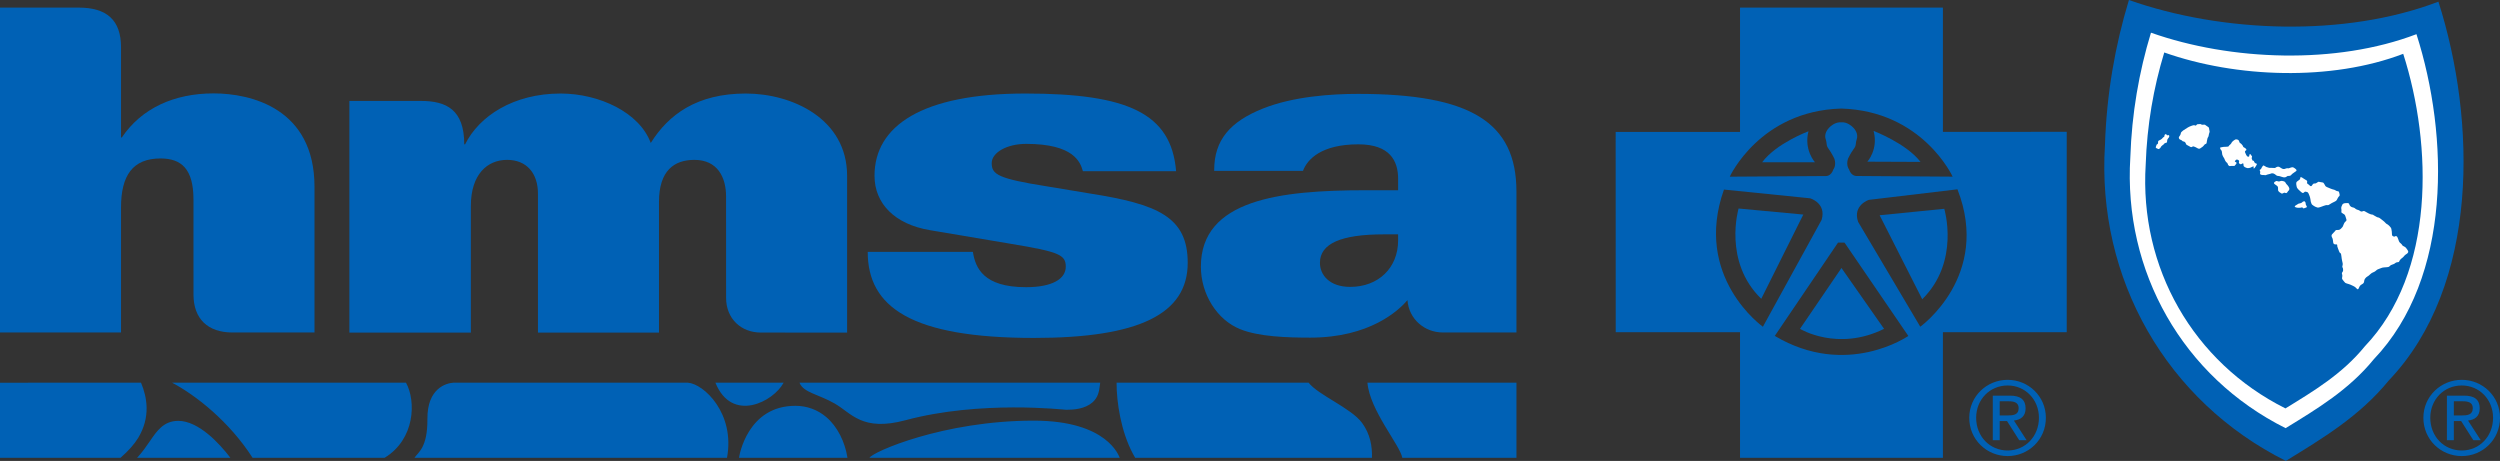
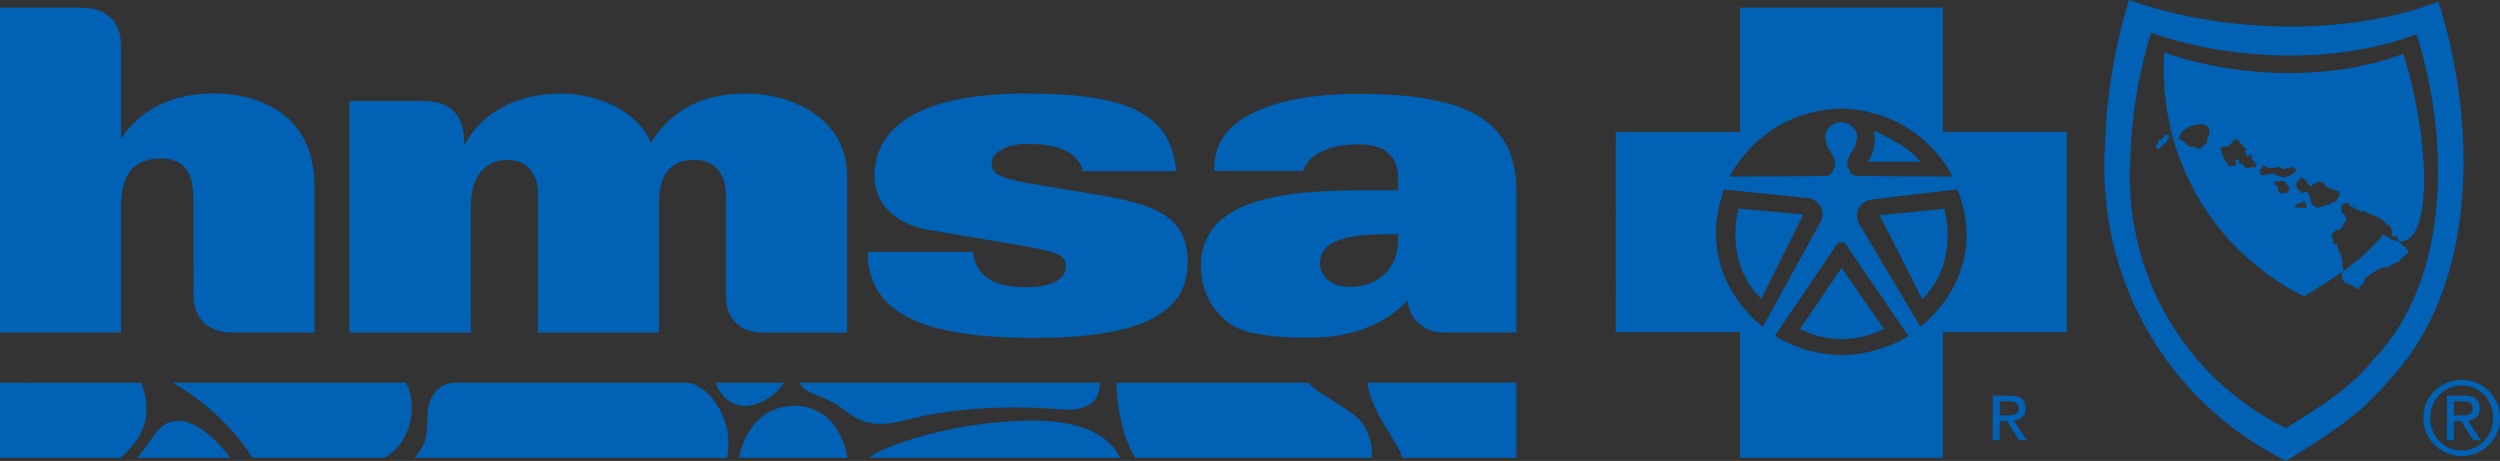
<svg xmlns="http://www.w3.org/2000/svg" version="1.1" id="Layer_1" x="0px" y="0px" viewBox="0 0 170.485 31.431" enable-background="new 0 0 170.485 31.431" xml:space="preserve">
  <rect x="0" y="0" width="170.485" height="31.431" fill="#333333" stroke="none" />
  <g>
-     <path fill="#FFFFFF" d="M155.749,2.606c-3.623,0-7.53-0.269-10.187-2.088c-1.133,2.322-1.524,12.989-1.524,12.989l2.853,8.127   l1.992,3.751l7.19,4.631l6.72-5.373l3.243-6.368c0,0,2.38-8.792,0.417-14.696c-0.726-2.184-0.468-2.327-0.468-2.327   S159.372,2.606,155.749,2.606" />
-     <path fill="#0061B5" d="M123.328,8.951c0,0-2.195,0.815-3.161,2.116h3.604C123.771,11.067,122.999,10.219,123.328,8.951" />
    <path fill="#0061B5" d="M130.967,11.04c-0.976-1.269-3.2-2.111-3.2-2.111c0.339,1.263-0.425,2.096-0.425,2.096L130.967,11.04z" />
    <path fill="#0061B5" d="M120.107,20.376l2.868-5.744l-4.414-0.413C118.561,14.219,117.489,17.834,120.107,20.376" />
    <path fill="#0061B5" d="M122.749,22.425c0,0,2.562,1.57,5.733,0l-2.905-4.149L122.749,22.425z" />
    <path fill="#0061B5" d="M128.18,14.679l2.905,5.728c2.599-2.565,1.503-6.168,1.503-6.168L128.18,14.679z" />
    <path fill="#0061B5" d="M118.66,22.653v8.568h13.835v-8.568h8.443V8.989l-8.443,0.004V0.518H118.66v8.478h-8.482l0.005,13.657   H118.66z M121.029,22.909l4.314-6.366h0.442l4.351,6.366C130.136,22.909,125.947,25.828,121.029,22.909 M130.951,22.28   l-4.241-7.155c-0.383-1.136,0.736-1.496,0.736-1.496l6.04-0.719C135.797,18.807,130.951,22.28,130.951,22.28 M125.56,7.402   c5.553,0.162,7.598,4.645,7.598,4.645l-6.562-0.045c0,0-0.347,0.023-0.509-0.459c0,0-0.206-0.253-0.067-0.715   c0,0,0.182-0.39,0.391-0.668c0.207-0.273,0.095-0.32,0.207-0.663c0.114-0.347-0.09-0.67-0.298-0.852c0,0-0.346-0.348-0.759-0.301   c-0.415-0.043-0.76,0.301-0.76,0.301c-0.208,0.185-0.416,0.508-0.299,0.852c0.114,0.343,0,0.392,0.208,0.667   c0.204,0.28,0.388,0.67,0.388,0.67c0.14,0.456-0.069,0.711-0.069,0.711c-0.16,0.482-0.505,0.46-0.505,0.46l-6.565,0.044   C117.959,12.049,120.006,7.564,125.56,7.402 M117.564,12.927l5.874,0.596c0,0,1.128,0.323,0.785,1.472l-4.004,7.287   C120.219,22.282,115.443,18.897,117.564,12.927" />
    <path fill="#0061B5" d="M138.133,27.85c0-0.583-0.342-0.87-1.062-0.87h-1.175v3.037h0.472v-1.303h0.5l0.828,1.303h0.505   l-0.866-1.339C137.785,28.629,138.133,28.4,138.133,27.85 M136.863,28.332h-0.495v-0.966h0.625c0.319,0,0.667,0.063,0.667,0.462   C137.66,28.31,137.277,28.332,136.863,28.332" />
-     <path fill="#0061B5" d="M136.91,25.902c-1.423,0-2.619,1.124-2.619,2.588c0,1.495,1.196,2.611,2.619,2.611   c1.416,0,2.606-1.116,2.606-2.611C139.516,27.026,138.326,25.902,136.91,25.902 M136.91,30.721c-1.216,0-2.148-0.961-2.148-2.231   c0-1.247,0.932-2.203,2.148-2.203c1.201,0,2.133,0.956,2.133,2.203C139.043,29.76,138.111,30.721,136.91,30.721" />
    <path fill="#0061B5" d="M169.102,27.85c0-0.583-0.342-0.87-1.063-0.87h-1.174v3.037h0.472v-1.303h0.499l0.828,1.303h0.506   l-0.866-1.339C168.753,28.629,169.102,28.4,169.102,27.85 M167.831,28.332h-0.494v-0.966h0.625c0.319,0,0.667,0.063,0.667,0.462   C168.629,28.31,168.245,28.332,167.831,28.332" />
    <path fill="#0061B5" d="M167.879,25.902c-1.424,0-2.619,1.124-2.619,2.588c0,1.495,1.195,2.611,2.619,2.611   c1.416,0,2.606-1.116,2.606-2.611C170.485,27.026,169.295,25.902,167.879,25.902 M167.879,30.721c-1.217,0-2.148-0.961-2.148-2.231   c0-1.247,0.931-2.203,2.148-2.203c1.2,0,2.133,0.956,2.133,2.203C170.012,29.76,169.079,30.721,167.879,30.721" />
    <path fill="#0061B5" d="M166.285,0.113C159.921,2.549,151.542,2.245,145.18,0c-0.95,3.117-1.523,6.43-1.634,9.894   c-0.574,9.091,4.187,17.465,12.336,21.537c2.48-1.524,5.03-3.043,7.014-5.48C169.105,19.444,168.875,8.219,166.285,0.113    M161.88,24.498c-1.701,2.09-3.889,3.396-6.015,4.7c-6.994-3.493-11.08-10.675-10.589-18.479c0.098-2.972,0.59-5.809,1.407-8.49   c5.456,1.927,12.646,2.188,18.105,0.101C167.013,9.284,167.208,18.917,161.88,24.498" />
-     <path fill="#0061B5" d="M163.885,3.67c-4.914,1.878-11.385,1.643-16.296-0.091c-0.734,2.411-1.177,4.966-1.265,7.639   c-0.442,7.025,3.234,13.487,9.53,16.633c1.911-1.175,3.884-2.35,5.412-4.232C166.063,18.594,165.888,9.926,163.885,3.67    M147.896,9.382c-0.041,0.053-0.105,0.128-0.105,0.181s-0.012,0.158-0.047,0.169c-0.035,0.012-0.053,0-0.117,0.036   c-0.064,0.034-0.076,0.064-0.088,0.087c-0.011,0.024,0,0.006-0.058,0.041c-0.059,0.035-0.129,0.117-0.14,0.158   c-0.013,0.041-0.111,0.123-0.152,0.112c-0.041-0.013-0.082-0.035-0.129-0.059c-0.047-0.023-0.07-0.035-0.028-0.14   c0.04-0.106,0.034-0.111,0.069-0.124c0.035-0.011,0.07-0.058,0.064-0.099c-0.005-0.04,0.006-0.128,0.036-0.147   c0.029-0.016,0.134-0.069,0.134-0.069s0.093-0.047,0.146-0.123c0.053-0.075,0.105-0.047,0.111-0.099s0.018-0.129,0.065-0.146   c0.046-0.018,0.052-0.029,0.082,0.012c0.029,0.041,0.016,0.058,0.081,0.052c0.064-0.006,0.093-0.023,0.105,0.024   C147.937,9.294,147.937,9.33,147.896,9.382 M150.669,9.04c-0.022,0.064-0.04,0.117-0.047,0.181c-0.004,0.065-0.022,0.1-0.057,0.153   c-0.035,0.052-0.035,0.104-0.065,0.233c-0.029,0.129-0.006,0.182-0.076,0.205c-0.07,0.024-0.111,0.064-0.157,0.134   c-0.048,0.07-0.17,0.123-0.211,0.164c-0.041,0.041-0.111,0.035-0.151,0.024c-0.042-0.012-0.305-0.194-0.381-0.141   s-0.111,0.058-0.205-0.006c-0.094-0.064-0.24-0.105-0.251-0.175s-0.081-0.158-0.158-0.164c-0.076-0.006-0.076-0.029-0.123-0.07   c-0.046-0.041-0.093-0.035-0.14-0.071c-0.047-0.035-0.076-0.104-0.058-0.157c0.017-0.052,0.105-0.129,0.117-0.211   c0.011-0.082,0.029-0.105,0.052-0.134c0.024-0.029,0.117-0.105,0.117-0.105s0.204-0.129,0.31-0.199   c0.105-0.07,0.356-0.164,0.427-0.164c0.07,0,0.123,0.058,0.158,0.006s0.053-0.075,0.14-0.075s0.152-0.024,0.193,0.01   c0.041,0.036,0.088,0.03,0.182,0.025c0.092-0.007,0.075-0.007,0.145,0.051c0.07,0.059,0.204,0.118,0.21,0.17   c0.007,0.053,0.013,0.123,0.024,0.153C150.676,8.906,150.694,8.976,150.669,9.04 M153.891,11.238   c-0.023,0.064-0.111,0.176-0.135,0.21c-0.023,0.035-0.087,0.076-0.076-0.006c0.012-0.081,0.012-0.122-0.059-0.081   c-0.069,0.04-0.239,0.122-0.349,0.104c-0.112-0.017-0.275-0.092-0.275-0.174s-0.006-0.182-0.065-0.147   c-0.058,0.035-0.093,0.065-0.157,0.053c-0.065-0.012-0.112-0.105-0.094-0.141c0.018-0.035,0.035-0.088-0.023-0.129   c-0.059-0.04-0.129-0.07-0.181-0.022c-0.054,0.046-0.106,0.11-0.054,0.128c0.054,0.018,0.135,0.064,0.083,0.123   c-0.053,0.059-0.088,0.146-0.141,0.158c-0.053,0.011-0.152-0.006-0.21,0c-0.059,0.006-0.112,0.029-0.152-0.006   c-0.042-0.035-0.058-0.058-0.058-0.058s-0.048-0.147-0.083-0.158c-0.035-0.012-0.117-0.112-0.152-0.216   c-0.035-0.106-0.075-0.129-0.099-0.182c-0.023-0.052-0.076-0.141-0.076-0.217c0-0.075-0.023-0.21-0.07-0.245   c-0.047-0.035-0.094-0.157-0.047-0.175c0.047-0.017,0.17-0.029,0.222-0.041c0.053-0.012,0.316,0.006,0.339-0.041   c0.024-0.047,0.035-0.058,0.106-0.117c0.07-0.058,0.064-0.076,0.105-0.145c0.041-0.072,0.239-0.217,0.292-0.211   c0.053,0.005,0.164,0.011,0.199,0.098c0.035,0.088,0.047,0.148,0.094,0.164c0.046,0.018,0.135,0.118,0.163,0.164   c0.029,0.047,0.023,0.106,0.105,0.134c0.082,0.03,0.182,0.141,0.141,0.176s-0.123,0.064-0.082,0.158s0.105,0.275,0.193,0.286   c0.087,0.012,0.081-0.006,0.094-0.075c0.011-0.07,0.041-0.152,0.081-0.083c0.04,0.071,0.117,0.123,0.106,0.17   c-0.012,0.047-0.041,0.082-0.012,0.146c0.029,0.065,0.034,0.124,0.094,0.124c0.057,0,0.045,0.016,0.063,0.069   c0.019,0.053,0.064,0.1,0.129,0.117C153.914,11.168,153.914,11.174,153.891,11.238 M156.063,13.004   c-0.042,0.022-0.047,0.081-0.095,0.127c-0.046,0.047-0.046,0.042-0.11,0.03c-0.065-0.012-0.053-0.035-0.106-0.012   c-0.052,0.024-0.134,0.076-0.175,0.041s-0.222-0.105-0.227-0.233c-0.007-0.129,0.017-0.194-0.047-0.264   c-0.064-0.069-0.258-0.151-0.229-0.222c0.03-0.07,0.036-0.058,0.07-0.082c0.036-0.023,0.1-0.058,0.129-0.046   c0.03,0.011,0.111,0.041,0.164,0.029c0.053-0.012,0.111-0.047,0.198-0.035c0.088,0.011,0.164,0.047,0.188,0.07s0.064,0.1,0.064,0.1   s0.076,0.105,0.106,0.122c0.028,0.017,0.128,0.175,0.128,0.24C156.121,12.933,156.104,12.98,156.063,13.004 M156.104,11.995   c-0.065,0-0.106-0.006-0.176,0.053c-0.07,0.058-0.176,0.064-0.31,0.017s-0.215-0.07-0.287-0.07c-0.07,0-0.111-0.053-0.187-0.106   c-0.075-0.052-0.088-0.058-0.169-0.069c-0.082-0.013-0.14,0.04-0.205,0.046c-0.064,0.007-0.209,0.058-0.256,0.076   c-0.048,0.018-0.077-0.012-0.141-0.006c-0.064,0.006-0.269,0-0.251-0.105c0.017-0.105,0.017-0.135,0-0.163   c-0.018-0.03-0.053-0.082,0.011-0.106c0.065-0.023,0.059-0.058,0.1-0.129c0.041-0.069,0.093-0.169,0.146-0.145   c0.052,0.023,0.135,0.088,0.182,0.104c0.046,0.018,0.18,0.053,0.18,0.053s0.222,0,0.269,0.006c0.046,0.007,0.134,0.017,0.181-0.023   c0.048-0.041,0.17-0.099,0.268-0.03c0.101,0.07,0.223,0.153,0.317,0.129c0.093-0.023,0.17-0.069,0.234-0.053   c0.064,0.018,0.081-0.006,0.193-0.041c0.111-0.035,0.152-0.041,0.228,0.006c0.075,0.047,0.245,0.153,0.151,0.229   c-0.092,0.076-0.262,0.169-0.309,0.233C156.226,11.965,156.168,11.995,156.104,11.995 M157.285,14.143   c-0.053,0.024-0.211,0.093-0.235,0.053c-0.023-0.041-0.04-0.07-0.099-0.047c-0.059,0.024-0.287,0.035-0.386-0.006   c-0.1-0.041-0.1-0.07-0.03-0.123c0.071-0.052,0.206-0.129,0.206-0.129s0.215-0.04,0.245-0.087c0.029-0.046,0.158-0.117,0.199-0.052   c0.04,0.064,0.047,0.07,0.047,0.122c0,0.053,0.011,0.094,0.047,0.146C157.313,14.073,157.337,14.12,157.285,14.143 M158.71,13.988   c-0.063-0.012-0.163,0.018-0.239,0.047s-0.346,0.135-0.409,0.123c-0.065-0.012-0.169-0.047-0.292-0.129s-0.117-0.087-0.141-0.14   c-0.023-0.052-0.047-0.134-0.047-0.134s-0.035-0.281-0.082-0.386c-0.047-0.106-0.076-0.246-0.174-0.276   c-0.101-0.029-0.135-0.04-0.188,0.012c-0.053,0.053-0.1,0.1-0.217-0.012c-0.116-0.11-0.274-0.227-0.298-0.35   c-0.022-0.122-0.076-0.28,0.018-0.362c0.094-0.082,0.217-0.135,0.217-0.194c0-0.057,0.006-0.128,0.076-0.104   c0.069,0.023,0.192,0.128,0.268,0.163c0.077,0.035,0.135,0.076,0.135,0.129c0,0.052-0.035,0.123,0.03,0.164   c0.064,0.041,0.075,0.046,0.127,0.098c0.053,0.054,0.094,0.088,0.153,0.03c0.058-0.059,0.07-0.146,0.158-0.152   c0.088-0.006,0.105,0.006,0.187-0.052c0.082-0.059,0.111-0.082,0.175-0.059s0.251,0.029,0.274,0.059   c0.024,0.029,0.059,0.076,0.089,0.134c0.028,0.058,0.046,0.117,0.158,0.163c0.111,0.047,0.35,0.153,0.45,0.169   c0.1,0.019,0.105,0.054,0.192,0.088c0.087,0.036,0.158,0.013,0.175,0.076c0.019,0.065,0.077,0.217,0.025,0.276   c-0.053,0.058-0.06,0.041-0.113,0.145c-0.051,0.106-0.069,0.176-0.204,0.235c-0.134,0.057-0.274,0.14-0.333,0.18   C158.822,13.971,158.775,14,158.71,13.988 M164.051,17.361c-0.076,0.047-0.141,0.158-0.199,0.199   c-0.058,0.04-0.169,0.128-0.216,0.216s-0.013,0.094-0.135,0.105c-0.123,0.011-0.157,0.064-0.221,0.105   c-0.065,0.041-0.223,0.07-0.282,0.129c-0.057,0.058-0.07,0.094-0.215,0.105c-0.146,0.012-0.311,0.018-0.38,0.053   c-0.071,0.035-0.264,0.088-0.311,0.129c-0.047,0.04-0.14,0.129-0.227,0.157c-0.089,0.03-0.159,0.076-0.234,0.147   c-0.077,0.07-0.099,0.104-0.199,0.157s-0.193,0.193-0.198,0.246c-0.007,0.053-0.019,0.193-0.095,0.234   c-0.075,0.041-0.21,0.122-0.239,0.21c-0.03,0.087-0.082,0.187-0.122,0.176c-0.042-0.012-0.088-0.077-0.153-0.135   c-0.064-0.058-0.245-0.14-0.356-0.187c-0.111-0.047-0.147-0.041-0.24-0.076c-0.094-0.035-0.099-0.029-0.181-0.135   c-0.082-0.104-0.147-0.169-0.135-0.233c0.012-0.064,0.035-0.176,0.006-0.252s-0.018-0.105,0.029-0.168   c0.047-0.066,0.047-0.135,0.03-0.223c-0.018-0.088-0.071-0.088-0.035-0.199c0.035-0.112,0.011-0.198-0.03-0.356   c-0.041-0.159-0.041-0.451-0.099-0.492c-0.059-0.041-0.076-0.047-0.106-0.139c-0.029-0.095-0.117-0.288-0.122-0.34   c-0.006-0.052,0.018-0.14-0.064-0.129s-0.194,0.006-0.211-0.122c-0.018-0.129-0.023-0.245-0.064-0.317   c-0.041-0.069-0.077-0.169-0.023-0.238c0.052-0.071,0.151-0.148,0.198-0.212c0.047-0.063,0.058-0.1,0.182-0.093   c0.122,0.005,0.157-0.023,0.24-0.094c0.081-0.07,0.128-0.158,0.128-0.158s0.088-0.245,0.139-0.286   c0.054-0.041,0.129-0.105,0.1-0.175c-0.029-0.071-0.069-0.269-0.117-0.322c-0.046-0.052-0.228-0.128-0.228-0.18   c0-0.053,0.018-0.165-0.006-0.235c-0.022-0.069,0.036-0.217,0.077-0.286c0.041-0.07,0.151-0.094,0.221-0.094   c0.071,0,0.217-0.035,0.241,0.065c0.023,0.098,0.116,0.198,0.211,0.216c0.092,0.017,0.145,0.035,0.221,0.105   s0.235,0.082,0.276,0.123c0.04,0.041,0.139,0.094,0.214,0.047c0.077-0.047,0.153,0,0.211,0.041   c0.059,0.041,0.333,0.186,0.433,0.186s0.053,0.024,0.123,0.053c0.069,0.029,0.222,0.147,0.292,0.141   c0.07-0.006,0.223,0.145,0.34,0.227c0.117,0.081,0.181,0.199,0.251,0.222c0.07,0.024,0.274,0.205,0.304,0.328   c0.029,0.123,0.041,0.269,0.041,0.362c0,0.094,0.035,0.128,0.087,0.147c0.053,0.018,0.064,0.041,0.111,0.006   s0.122-0.018,0.146,0.012c0.024,0.028,0.065,0.105,0.1,0.221c0.035,0.117,0.076,0.188,0.152,0.24   c0.076,0.053,0.065,0.07,0.111,0.134c0.046,0.065,0.181,0.082,0.252,0.176c0.069,0.093,0.18,0.223,0.146,0.298   C164.186,17.279,164.127,17.314,164.051,17.361" />
+     <path fill="#0061B5" d="M163.885,3.67c-4.914,1.878-11.385,1.643-16.296-0.091c-0.442,7.025,3.234,13.487,9.53,16.633c1.911-1.175,3.884-2.35,5.412-4.232C166.063,18.594,165.888,9.926,163.885,3.67    M147.896,9.382c-0.041,0.053-0.105,0.128-0.105,0.181s-0.012,0.158-0.047,0.169c-0.035,0.012-0.053,0-0.117,0.036   c-0.064,0.034-0.076,0.064-0.088,0.087c-0.011,0.024,0,0.006-0.058,0.041c-0.059,0.035-0.129,0.117-0.14,0.158   c-0.013,0.041-0.111,0.123-0.152,0.112c-0.041-0.013-0.082-0.035-0.129-0.059c-0.047-0.023-0.07-0.035-0.028-0.14   c0.04-0.106,0.034-0.111,0.069-0.124c0.035-0.011,0.07-0.058,0.064-0.099c-0.005-0.04,0.006-0.128,0.036-0.147   c0.029-0.016,0.134-0.069,0.134-0.069s0.093-0.047,0.146-0.123c0.053-0.075,0.105-0.047,0.111-0.099s0.018-0.129,0.065-0.146   c0.046-0.018,0.052-0.029,0.082,0.012c0.029,0.041,0.016,0.058,0.081,0.052c0.064-0.006,0.093-0.023,0.105,0.024   C147.937,9.294,147.937,9.33,147.896,9.382 M150.669,9.04c-0.022,0.064-0.04,0.117-0.047,0.181c-0.004,0.065-0.022,0.1-0.057,0.153   c-0.035,0.052-0.035,0.104-0.065,0.233c-0.029,0.129-0.006,0.182-0.076,0.205c-0.07,0.024-0.111,0.064-0.157,0.134   c-0.048,0.07-0.17,0.123-0.211,0.164c-0.041,0.041-0.111,0.035-0.151,0.024c-0.042-0.012-0.305-0.194-0.381-0.141   s-0.111,0.058-0.205-0.006c-0.094-0.064-0.24-0.105-0.251-0.175s-0.081-0.158-0.158-0.164c-0.076-0.006-0.076-0.029-0.123-0.07   c-0.046-0.041-0.093-0.035-0.14-0.071c-0.047-0.035-0.076-0.104-0.058-0.157c0.017-0.052,0.105-0.129,0.117-0.211   c0.011-0.082,0.029-0.105,0.052-0.134c0.024-0.029,0.117-0.105,0.117-0.105s0.204-0.129,0.31-0.199   c0.105-0.07,0.356-0.164,0.427-0.164c0.07,0,0.123,0.058,0.158,0.006s0.053-0.075,0.14-0.075s0.152-0.024,0.193,0.01   c0.041,0.036,0.088,0.03,0.182,0.025c0.092-0.007,0.075-0.007,0.145,0.051c0.07,0.059,0.204,0.118,0.21,0.17   c0.007,0.053,0.013,0.123,0.024,0.153C150.676,8.906,150.694,8.976,150.669,9.04 M153.891,11.238   c-0.023,0.064-0.111,0.176-0.135,0.21c-0.023,0.035-0.087,0.076-0.076-0.006c0.012-0.081,0.012-0.122-0.059-0.081   c-0.069,0.04-0.239,0.122-0.349,0.104c-0.112-0.017-0.275-0.092-0.275-0.174s-0.006-0.182-0.065-0.147   c-0.058,0.035-0.093,0.065-0.157,0.053c-0.065-0.012-0.112-0.105-0.094-0.141c0.018-0.035,0.035-0.088-0.023-0.129   c-0.059-0.04-0.129-0.07-0.181-0.022c-0.054,0.046-0.106,0.11-0.054,0.128c0.054,0.018,0.135,0.064,0.083,0.123   c-0.053,0.059-0.088,0.146-0.141,0.158c-0.053,0.011-0.152-0.006-0.21,0c-0.059,0.006-0.112,0.029-0.152-0.006   c-0.042-0.035-0.058-0.058-0.058-0.058s-0.048-0.147-0.083-0.158c-0.035-0.012-0.117-0.112-0.152-0.216   c-0.035-0.106-0.075-0.129-0.099-0.182c-0.023-0.052-0.076-0.141-0.076-0.217c0-0.075-0.023-0.21-0.07-0.245   c-0.047-0.035-0.094-0.157-0.047-0.175c0.047-0.017,0.17-0.029,0.222-0.041c0.053-0.012,0.316,0.006,0.339-0.041   c0.024-0.047,0.035-0.058,0.106-0.117c0.07-0.058,0.064-0.076,0.105-0.145c0.041-0.072,0.239-0.217,0.292-0.211   c0.053,0.005,0.164,0.011,0.199,0.098c0.035,0.088,0.047,0.148,0.094,0.164c0.046,0.018,0.135,0.118,0.163,0.164   c0.029,0.047,0.023,0.106,0.105,0.134c0.082,0.03,0.182,0.141,0.141,0.176s-0.123,0.064-0.082,0.158s0.105,0.275,0.193,0.286   c0.087,0.012,0.081-0.006,0.094-0.075c0.011-0.07,0.041-0.152,0.081-0.083c0.04,0.071,0.117,0.123,0.106,0.17   c-0.012,0.047-0.041,0.082-0.012,0.146c0.029,0.065,0.034,0.124,0.094,0.124c0.057,0,0.045,0.016,0.063,0.069   c0.019,0.053,0.064,0.1,0.129,0.117C153.914,11.168,153.914,11.174,153.891,11.238 M156.063,13.004   c-0.042,0.022-0.047,0.081-0.095,0.127c-0.046,0.047-0.046,0.042-0.11,0.03c-0.065-0.012-0.053-0.035-0.106-0.012   c-0.052,0.024-0.134,0.076-0.175,0.041s-0.222-0.105-0.227-0.233c-0.007-0.129,0.017-0.194-0.047-0.264   c-0.064-0.069-0.258-0.151-0.229-0.222c0.03-0.07,0.036-0.058,0.07-0.082c0.036-0.023,0.1-0.058,0.129-0.046   c0.03,0.011,0.111,0.041,0.164,0.029c0.053-0.012,0.111-0.047,0.198-0.035c0.088,0.011,0.164,0.047,0.188,0.07s0.064,0.1,0.064,0.1   s0.076,0.105,0.106,0.122c0.028,0.017,0.128,0.175,0.128,0.24C156.121,12.933,156.104,12.98,156.063,13.004 M156.104,11.995   c-0.065,0-0.106-0.006-0.176,0.053c-0.07,0.058-0.176,0.064-0.31,0.017s-0.215-0.07-0.287-0.07c-0.07,0-0.111-0.053-0.187-0.106   c-0.075-0.052-0.088-0.058-0.169-0.069c-0.082-0.013-0.14,0.04-0.205,0.046c-0.064,0.007-0.209,0.058-0.256,0.076   c-0.048,0.018-0.077-0.012-0.141-0.006c-0.064,0.006-0.269,0-0.251-0.105c0.017-0.105,0.017-0.135,0-0.163   c-0.018-0.03-0.053-0.082,0.011-0.106c0.065-0.023,0.059-0.058,0.1-0.129c0.041-0.069,0.093-0.169,0.146-0.145   c0.052,0.023,0.135,0.088,0.182,0.104c0.046,0.018,0.18,0.053,0.18,0.053s0.222,0,0.269,0.006c0.046,0.007,0.134,0.017,0.181-0.023   c0.048-0.041,0.17-0.099,0.268-0.03c0.101,0.07,0.223,0.153,0.317,0.129c0.093-0.023,0.17-0.069,0.234-0.053   c0.064,0.018,0.081-0.006,0.193-0.041c0.111-0.035,0.152-0.041,0.228,0.006c0.075,0.047,0.245,0.153,0.151,0.229   c-0.092,0.076-0.262,0.169-0.309,0.233C156.226,11.965,156.168,11.995,156.104,11.995 M157.285,14.143   c-0.053,0.024-0.211,0.093-0.235,0.053c-0.023-0.041-0.04-0.07-0.099-0.047c-0.059,0.024-0.287,0.035-0.386-0.006   c-0.1-0.041-0.1-0.07-0.03-0.123c0.071-0.052,0.206-0.129,0.206-0.129s0.215-0.04,0.245-0.087c0.029-0.046,0.158-0.117,0.199-0.052   c0.04,0.064,0.047,0.07,0.047,0.122c0,0.053,0.011,0.094,0.047,0.146C157.313,14.073,157.337,14.12,157.285,14.143 M158.71,13.988   c-0.063-0.012-0.163,0.018-0.239,0.047s-0.346,0.135-0.409,0.123c-0.065-0.012-0.169-0.047-0.292-0.129s-0.117-0.087-0.141-0.14   c-0.023-0.052-0.047-0.134-0.047-0.134s-0.035-0.281-0.082-0.386c-0.047-0.106-0.076-0.246-0.174-0.276   c-0.101-0.029-0.135-0.04-0.188,0.012c-0.053,0.053-0.1,0.1-0.217-0.012c-0.116-0.11-0.274-0.227-0.298-0.35   c-0.022-0.122-0.076-0.28,0.018-0.362c0.094-0.082,0.217-0.135,0.217-0.194c0-0.057,0.006-0.128,0.076-0.104   c0.069,0.023,0.192,0.128,0.268,0.163c0.077,0.035,0.135,0.076,0.135,0.129c0,0.052-0.035,0.123,0.03,0.164   c0.064,0.041,0.075,0.046,0.127,0.098c0.053,0.054,0.094,0.088,0.153,0.03c0.058-0.059,0.07-0.146,0.158-0.152   c0.088-0.006,0.105,0.006,0.187-0.052c0.082-0.059,0.111-0.082,0.175-0.059s0.251,0.029,0.274,0.059   c0.024,0.029,0.059,0.076,0.089,0.134c0.028,0.058,0.046,0.117,0.158,0.163c0.111,0.047,0.35,0.153,0.45,0.169   c0.1,0.019,0.105,0.054,0.192,0.088c0.087,0.036,0.158,0.013,0.175,0.076c0.019,0.065,0.077,0.217,0.025,0.276   c-0.053,0.058-0.06,0.041-0.113,0.145c-0.051,0.106-0.069,0.176-0.204,0.235c-0.134,0.057-0.274,0.14-0.333,0.18   C158.822,13.971,158.775,14,158.71,13.988 M164.051,17.361c-0.076,0.047-0.141,0.158-0.199,0.199   c-0.058,0.04-0.169,0.128-0.216,0.216s-0.013,0.094-0.135,0.105c-0.123,0.011-0.157,0.064-0.221,0.105   c-0.065,0.041-0.223,0.07-0.282,0.129c-0.057,0.058-0.07,0.094-0.215,0.105c-0.146,0.012-0.311,0.018-0.38,0.053   c-0.071,0.035-0.264,0.088-0.311,0.129c-0.047,0.04-0.14,0.129-0.227,0.157c-0.089,0.03-0.159,0.076-0.234,0.147   c-0.077,0.07-0.099,0.104-0.199,0.157s-0.193,0.193-0.198,0.246c-0.007,0.053-0.019,0.193-0.095,0.234   c-0.075,0.041-0.21,0.122-0.239,0.21c-0.03,0.087-0.082,0.187-0.122,0.176c-0.042-0.012-0.088-0.077-0.153-0.135   c-0.064-0.058-0.245-0.14-0.356-0.187c-0.111-0.047-0.147-0.041-0.24-0.076c-0.094-0.035-0.099-0.029-0.181-0.135   c-0.082-0.104-0.147-0.169-0.135-0.233c0.012-0.064,0.035-0.176,0.006-0.252s-0.018-0.105,0.029-0.168   c0.047-0.066,0.047-0.135,0.03-0.223c-0.018-0.088-0.071-0.088-0.035-0.199c0.035-0.112,0.011-0.198-0.03-0.356   c-0.041-0.159-0.041-0.451-0.099-0.492c-0.059-0.041-0.076-0.047-0.106-0.139c-0.029-0.095-0.117-0.288-0.122-0.34   c-0.006-0.052,0.018-0.14-0.064-0.129s-0.194,0.006-0.211-0.122c-0.018-0.129-0.023-0.245-0.064-0.317   c-0.041-0.069-0.077-0.169-0.023-0.238c0.052-0.071,0.151-0.148,0.198-0.212c0.047-0.063,0.058-0.1,0.182-0.093   c0.122,0.005,0.157-0.023,0.24-0.094c0.081-0.07,0.128-0.158,0.128-0.158s0.088-0.245,0.139-0.286   c0.054-0.041,0.129-0.105,0.1-0.175c-0.029-0.071-0.069-0.269-0.117-0.322c-0.046-0.052-0.228-0.128-0.228-0.18   c0-0.053,0.018-0.165-0.006-0.235c-0.022-0.069,0.036-0.217,0.077-0.286c0.041-0.07,0.151-0.094,0.221-0.094   c0.071,0,0.217-0.035,0.241,0.065c0.023,0.098,0.116,0.198,0.211,0.216c0.092,0.017,0.145,0.035,0.221,0.105   s0.235,0.082,0.276,0.123c0.04,0.041,0.139,0.094,0.214,0.047c0.077-0.047,0.153,0,0.211,0.041   c0.059,0.041,0.333,0.186,0.433,0.186s0.053,0.024,0.123,0.053c0.069,0.029,0.222,0.147,0.292,0.141   c0.07-0.006,0.223,0.145,0.34,0.227c0.117,0.081,0.181,0.199,0.251,0.222c0.07,0.024,0.274,0.205,0.304,0.328   c0.029,0.123,0.041,0.269,0.041,0.362c0,0.094,0.035,0.128,0.087,0.147c0.053,0.018,0.064,0.041,0.111,0.006   s0.122-0.018,0.146,0.012c0.024,0.028,0.065,0.105,0.1,0.221c0.035,0.117,0.076,0.188,0.152,0.24   c0.076,0.053,0.065,0.07,0.111,0.134c0.046,0.065,0.181,0.082,0.252,0.176c0.069,0.093,0.18,0.223,0.146,0.298   C164.186,17.279,164.127,17.314,164.051,17.361" />
    <path fill="#0061B5" d="M48.787,26.097h4.651C52.762,27.385,49.913,28.879,48.787,26.097 M50.396,31.221h7.396   c-0.173-1.112-0.695-2.142-1.45-2.782c-0.591-0.501-1.318-0.765-2.104-0.765C50.97,27.674,50.411,31.08,50.396,31.221    M59.294,31.221h17.065c-0.055-0.116-0.835-2.536-5.865-2.536C64.339,28.685,59.481,30.826,59.294,31.221 M77.413,31.221h16.146   c0.026-0.78-0.119-1.631-0.677-2.385c-0.749-1.013-3.002-1.904-3.641-2.739H76.144c-0.005,1.32,0.3,3.341,1.125,4.866   C77.302,31.023,77.351,31.111,77.413,31.221 M56.925,27.52c1.146,0.658,1.864,1.929,4.825,1.136   c5.134-1.377,10.813-0.712,10.959-0.712c0.516,0,1.263-0.052,1.784-0.497c0.406-0.349,0.463-0.795,0.508-1.152   c0.008-0.07,0.016-0.136,0.026-0.197v-0.001H54.52C54.791,26.781,55.798,26.872,56.925,27.52 M49.577,31.221   c0.565-3.033-1.584-5.047-2.669-5.124H30.916c-0.465,0.031-1.785,0.363-1.769,2.466c0.015,1.977-0.632,2.275-0.885,2.658H49.577z    M93.251,26.097c0.153,1.879,2.238,4.279,2.377,5.124h7.785v-5.124H93.251z M8.215,31.221c0.538-0.467,0.953-0.934,1.219-1.377   c0.389-0.652,0.579-1.348,0.563-2.067c-0.014-0.603-0.164-1.163-0.381-1.68L0,26.098v5.123H8.215z M15.712,31.221   c-0.003-0.005-0.006-0.009-0.011-0.014c-0.717-0.945-2.151-2.507-3.546-2.507c-0.99,0-1.455,0.682-1.947,1.404   c-0.242,0.353-0.508,0.738-0.86,1.117H15.712z M17.219,31.212c0.002,0.003,0.004,0.006,0.005,0.009h9   c2.082-1.265,2.159-3.861,1.463-5.124H11.736C13.365,26.958,15.645,28.756,17.219,31.212" />
    <path fill="#0061B5" d="M74.308,13.193l-2.87-0.477c-3.389-0.533-3.81-0.82-3.81-1.593c0-0.718,1.037-1.312,2.344-1.312   c3.267,0,3.7,1.25,3.876,1.864h6.356c-0.327-3.944-3.286-5.297-10.284-5.297c-7.067,0-10.283,2.22-10.283,5.607   c0,1.917,1.401,3.302,3.748,3.706l5.575,0.94c3.267,0.542,3.719,0.742,3.719,1.556c0,0.831-0.913,1.398-2.712,1.398   c-2.925,0-3.451-1.334-3.623-2.41h-7.17c0,3.763,2.959,5.87,11.339,5.87c7.151,0,10.482-1.627,10.482-5.121   C80.995,14.776,78.932,13.921,74.308,13.193" />
    <path fill="#0061B5" d="M14.569,6.369c-2.694,0-4.913,1.011-6.26,3.004H8.253V3.22c0-1.844-0.969-2.702-2.888-2.702H0v22.156h8.253   v-8.531c0-2.159,0.786-3.338,2.695-3.338c1.432,0,2.246,0.728,2.246,2.805c0,0,0.001,5.252,0.001,6.479   c0,1.654,0.978,2.585,2.663,2.585h5.589v-9.933C21.447,7.38,17.096,6.369,14.569,6.369" />
    <path fill="#0061B5" d="M50.862,6.378c-3.34,0-5.278,1.437-6.485,3.373c-0.757-2.077-3.51-3.373-6.148-3.373   c-3.2,0-5.552,1.531-6.512,3.465h-0.058c0-2.36-1.212-2.96-2.955-2.96h-4.878v15.798h8.284v-8.635c0-2.162,1.123-3.144,2.47-3.144   s2.106,0.926,2.106,2.302v9.477h8.253v-8.915c0-2.134,1.038-2.864,2.414-2.864c1.572,0,2.161,1.177,2.161,2.499   c0,0,0.002,5.493,0.002,6.914c0,1.42,1.027,2.363,2.363,2.363c1.335,0,5.889,0.003,5.889,0.003V11.997   C57.768,8.066,53.978,6.378,50.862,6.378" />
    <path fill="#0061B5" d="M92.61,6.402c-1.813,0-4.409,0.173-6.479,0.997c-2.241,0.892-3.33,2.15-3.33,4.196v0.059h6.054   c0.297-0.808,1.276-1.812,3.776-1.812c2.18,0,2.712,1.16,2.712,2.349v0.783h-2.225c-5.83,0-11.225,0.632-11.225,5.21   c0,1.881,1.104,3.635,2.686,4.266c1.258,0.51,3.205,0.575,4.76,0.575c4.071,0,6.041-1.852,6.642-2.556   c0.094,1.288,1.157,2.204,2.417,2.204h5.014v-9.609C103.412,8.332,100.283,6.402,92.61,6.402 M95.343,16.4   c0,1.863-1.343,3.164-3.266,3.164c-1.426,0-2.065-0.824-2.065-1.641c0-1.307,1.425-1.942,4.356-1.942h0.975V16.4z" />
  </g>
</svg>